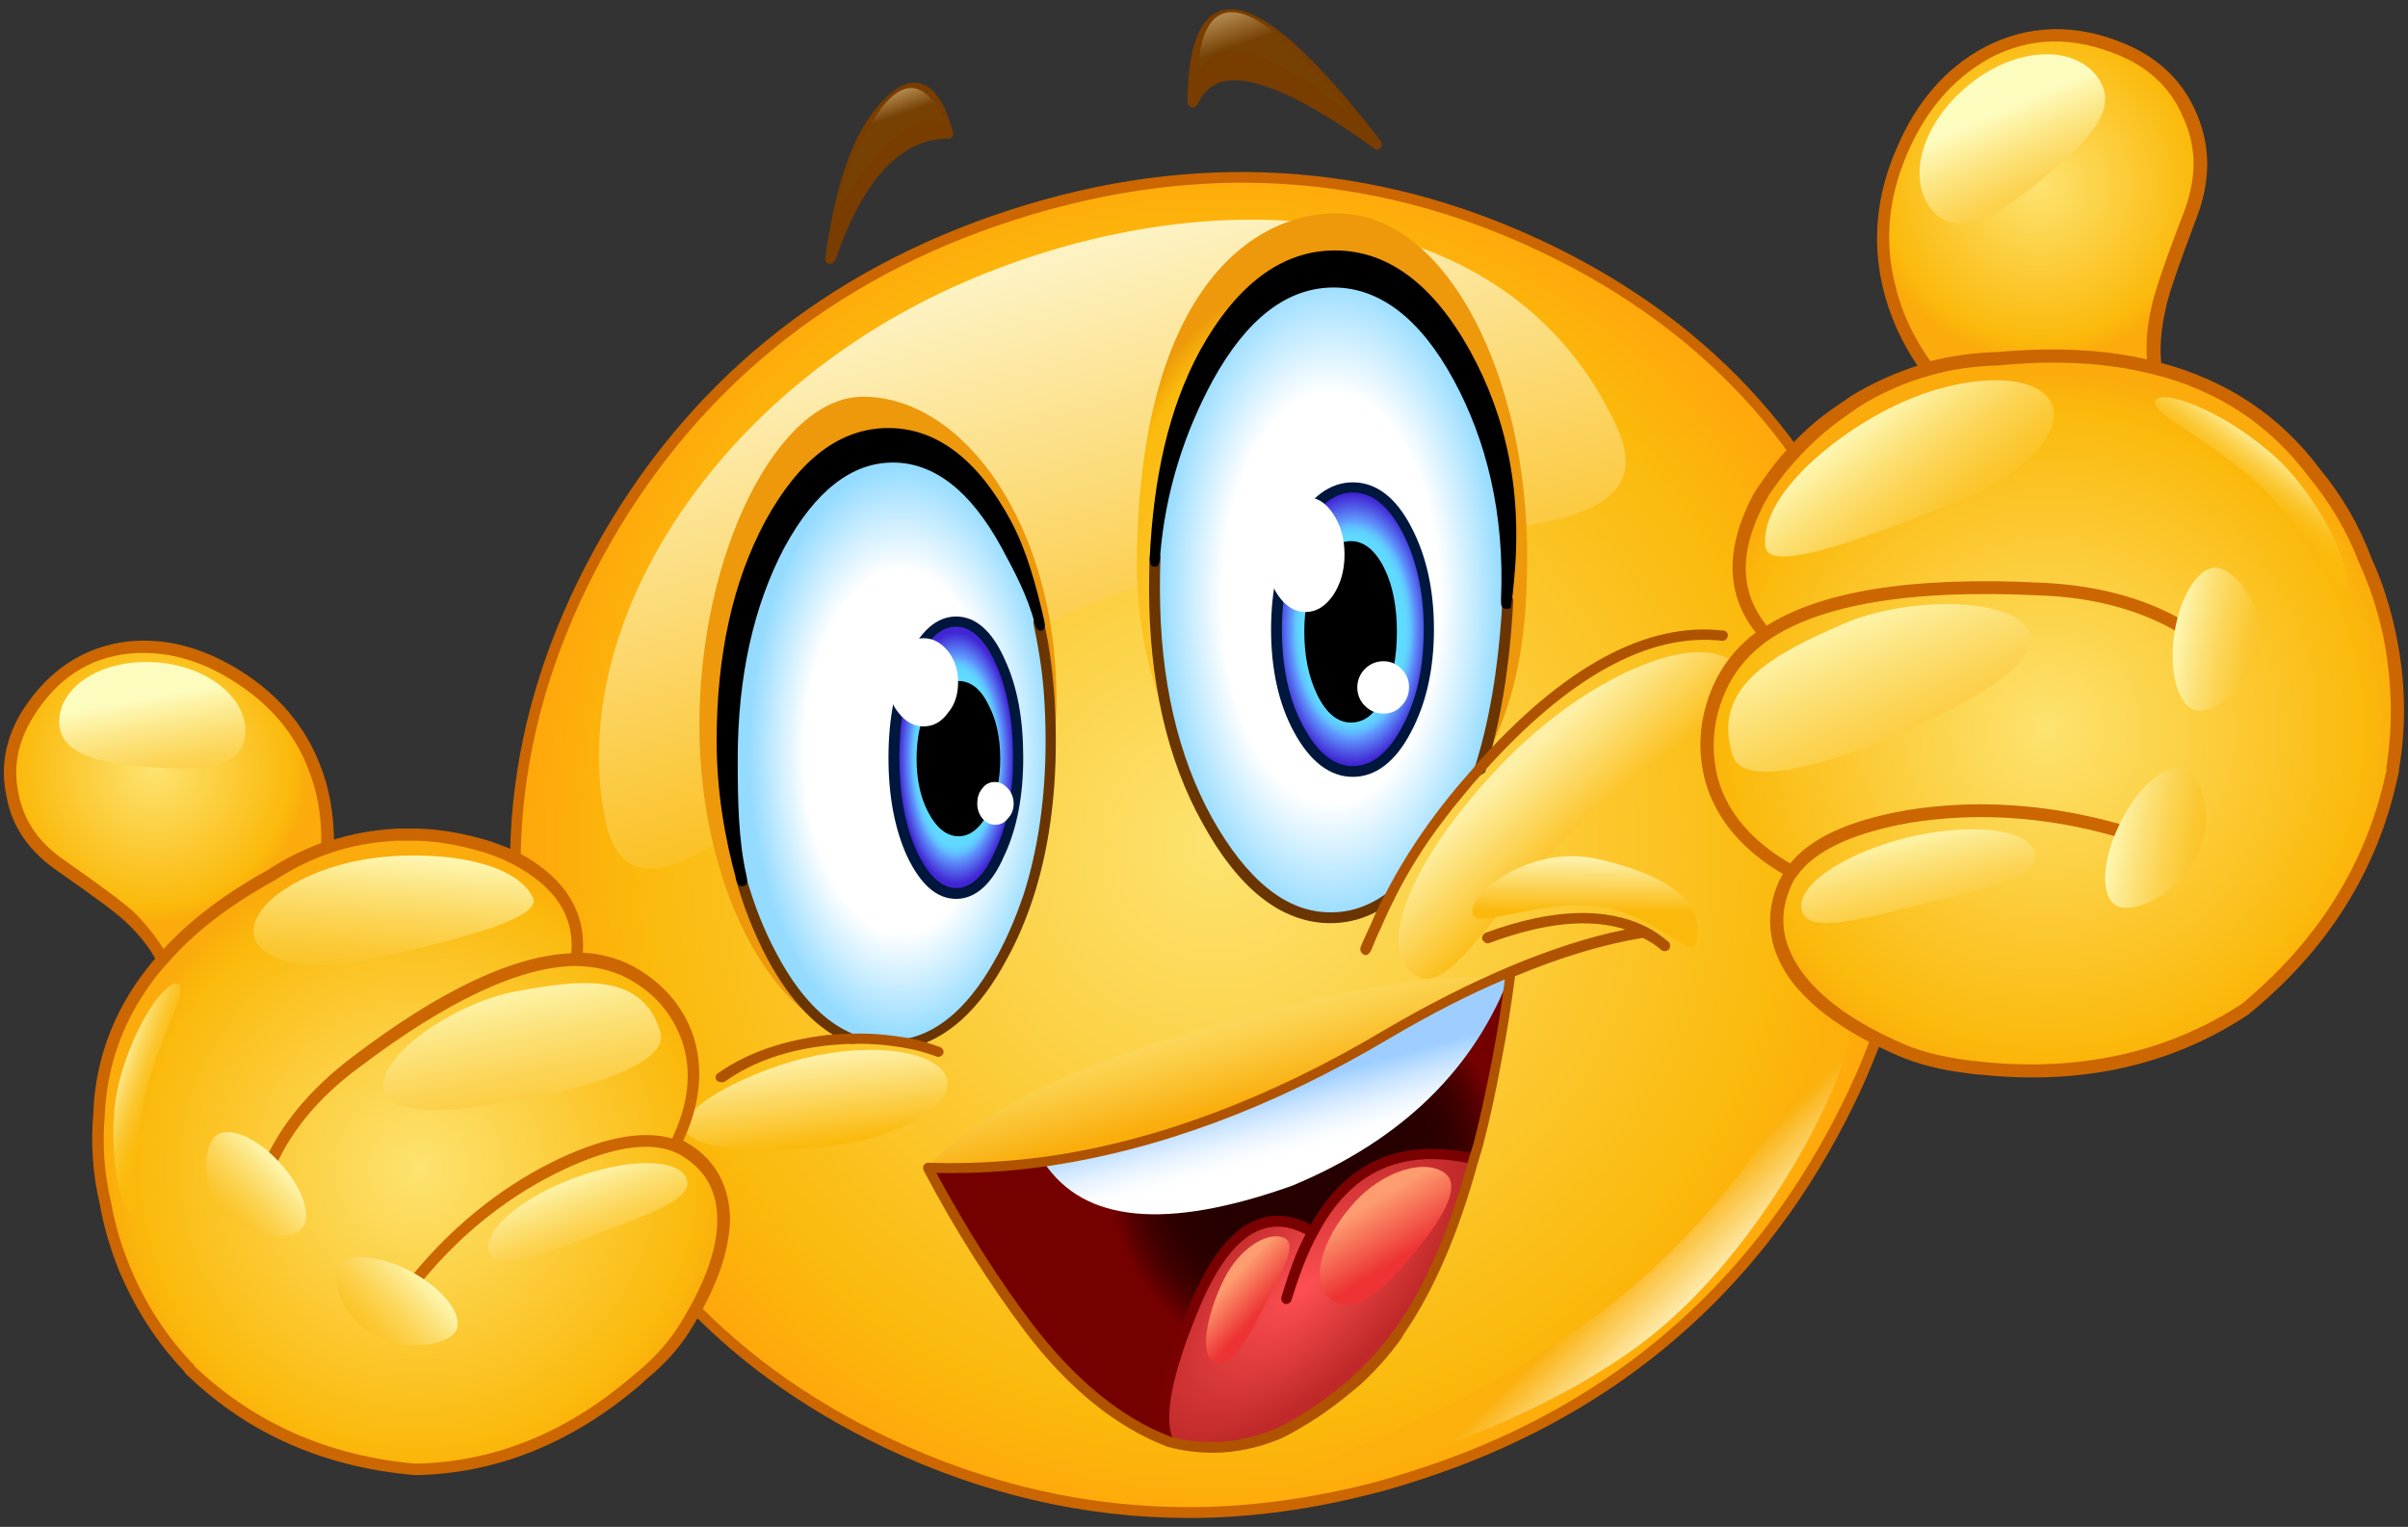
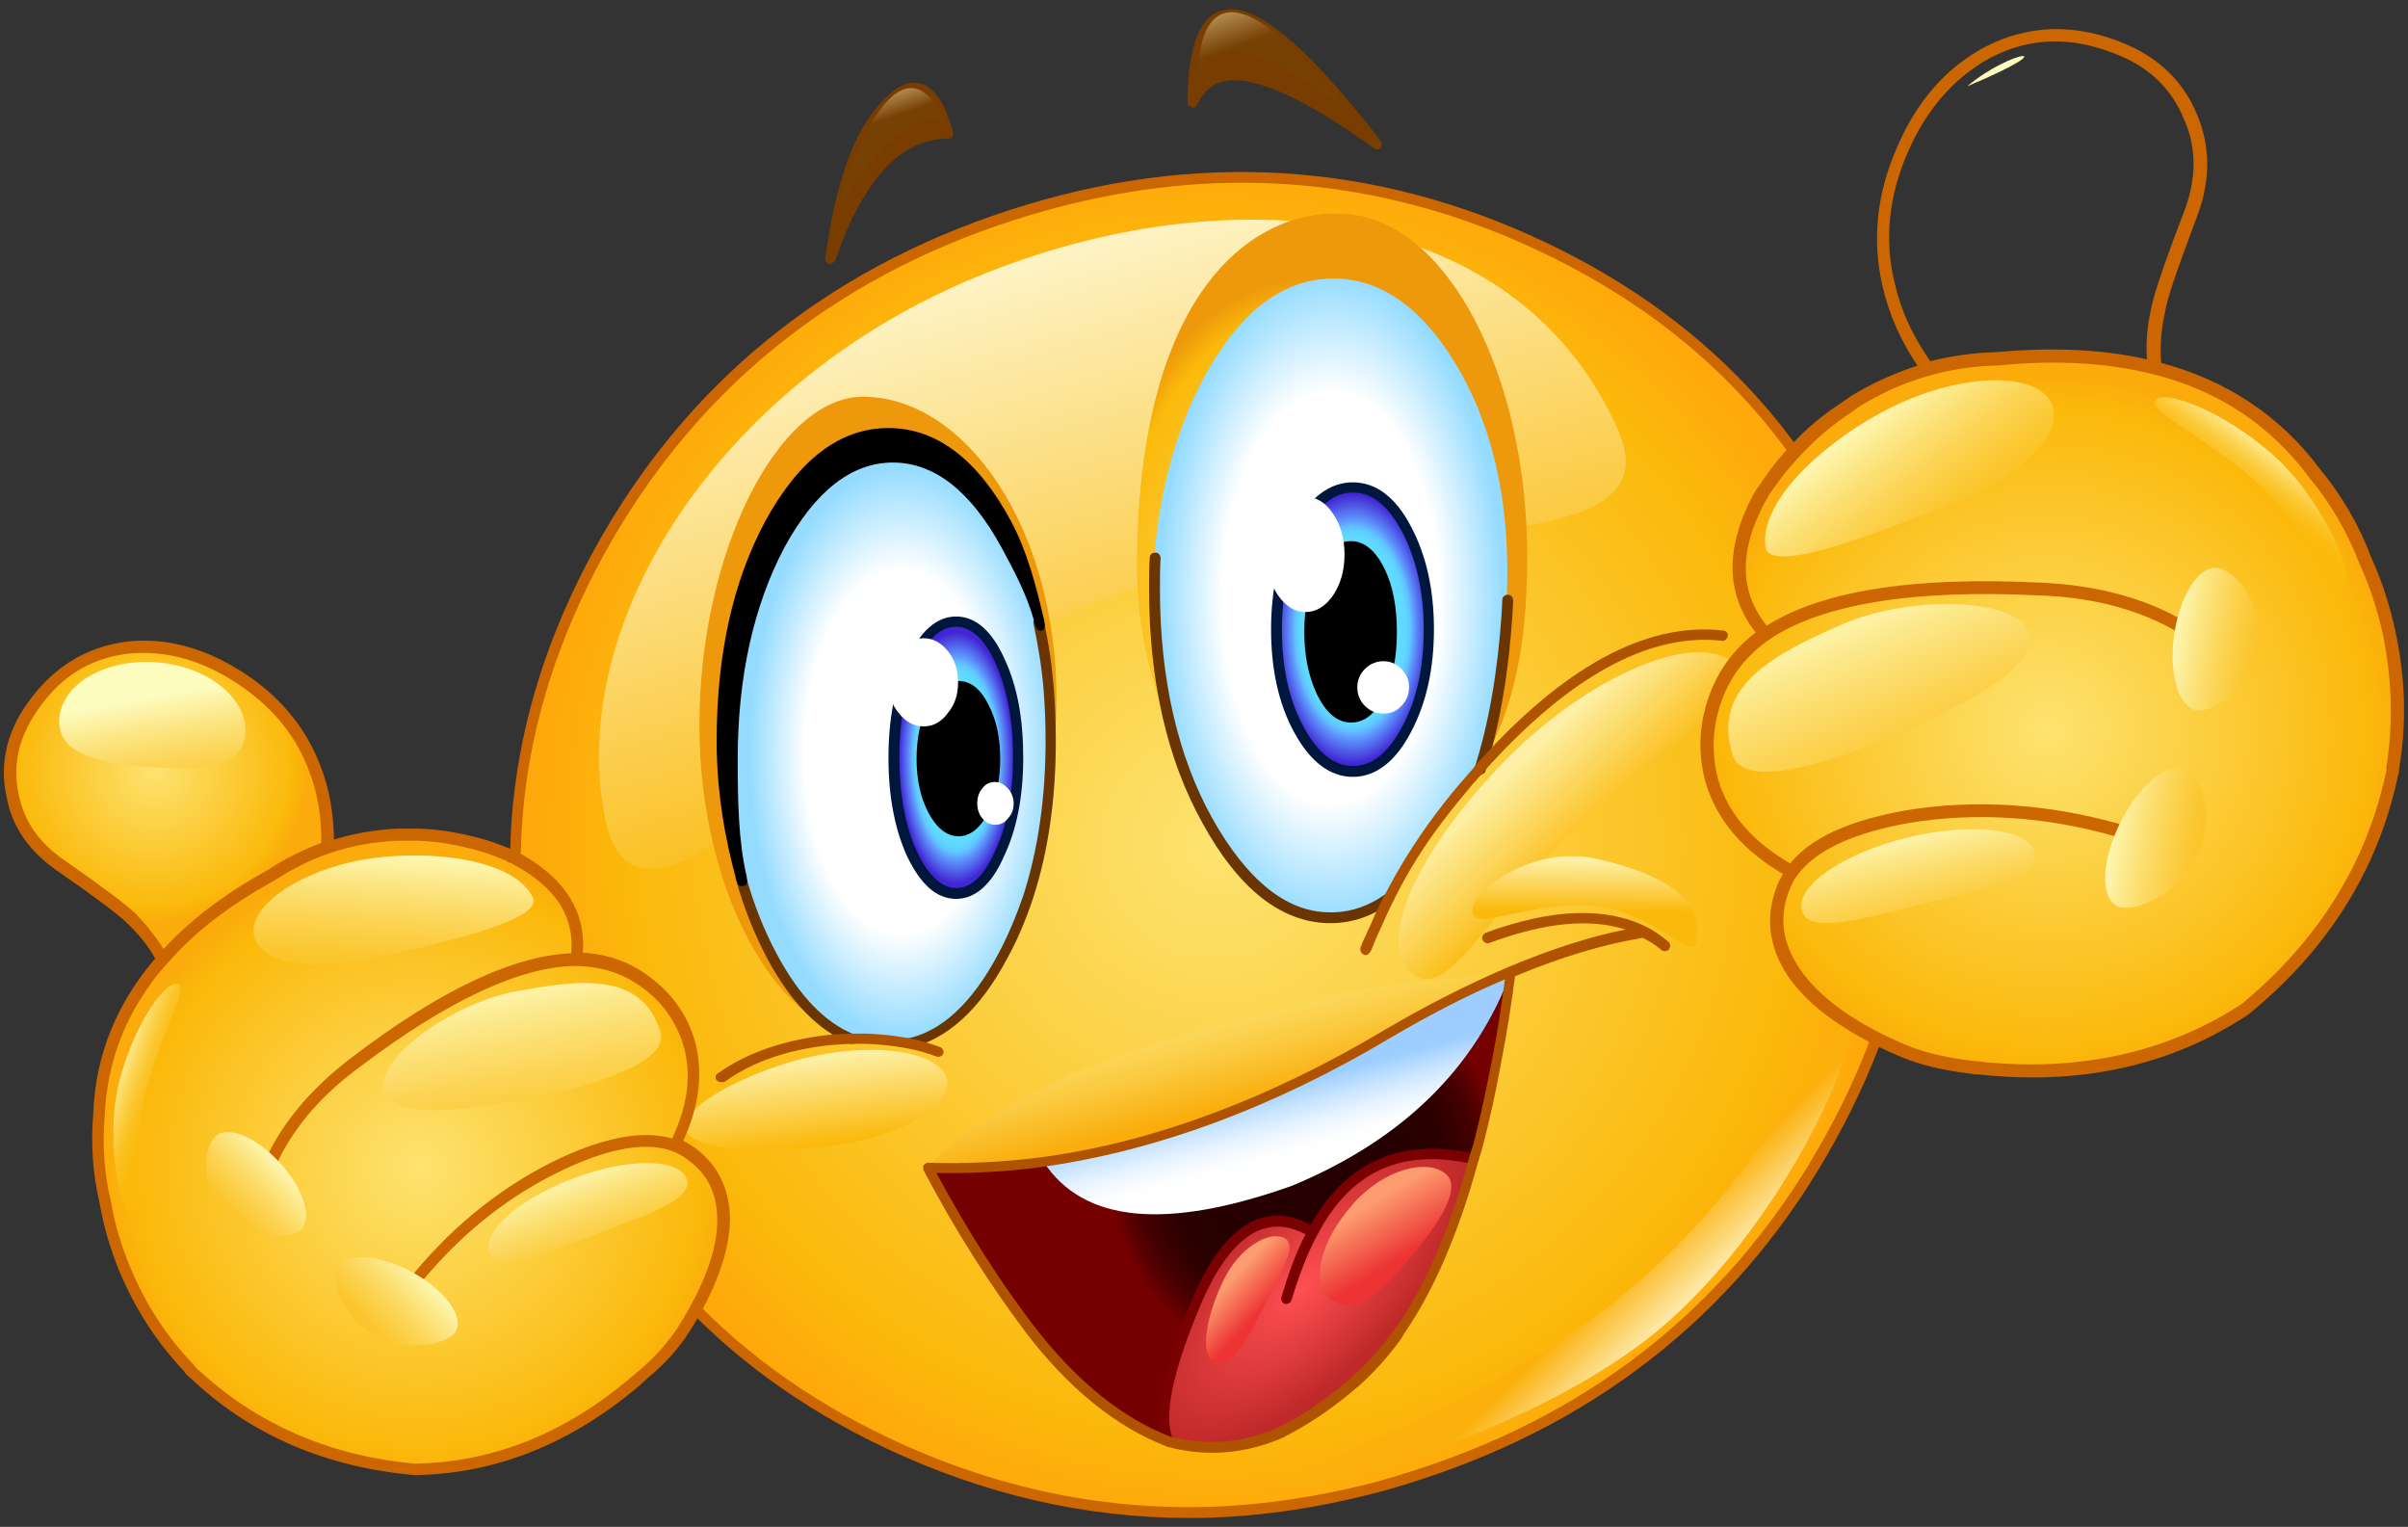
<svg xmlns="http://www.w3.org/2000/svg" id="Layer_1" width="377" height="239" viewBox="0 0 377 239">
  <rect x="0" y="0" width="377" height="239" fill="#333333" stroke="none" />
  <style>
	.st0{fill:#7A0101;}
	.st1{fill:#AF5300;}
	.st2{fill:#CC6600;stroke:#CC6600;}
	.st3{fill:url(#SVGID_1_);}
	.st4{fill:url(#SVGID_2_);}
	.st5{fill:url(#SVGID_3_);}
	.st6{fill:url(#SVGID_4_);}
	.st7{fill:url(#SVGID_5_);}
	.st8{fill:url(#SVGID_6_);}
	.st9{fill:url(#SVGID_7_);}
	.st10{fill:url(#SVGID_8_);}
	.st11{fill:url(#SVGID_9_);}
	.st12{fill:#FFFFFF;}
	.st13{fill:#CC6600;}
	.st14{fill:#6A3500;}
	.st15{fill:#00173D;}
	.st16{fill:url(#SVGID_10_);}
	.st17{fill:url(#SVGID_11_);}
	.st18{fill:url(#SVGID_12_);}
	.st19{fill:url(#SVGID_13_);}
	.st20{fill:url(#SVGID_14_);}
	.st21{fill:url(#SVGID_15_);}
	.st22{fill:url(#SVGID_16_);}
	.st23{fill:url(#SVGID_17_);}
	.st24{fill:url(#SVGID_18_);}
	.st25{fill:url(#SVGID_19_);}
	.st26{fill:url(#SVGID_20_);}
	.st27{fill:url(#SVGID_21_);}
	.st28{fill:url(#SVGID_22_);}
	.st29{fill:url(#SVGID_23_);}
	.st30{fill:url(#SVGID_24_);}
	.st31{fill:url(#SVGID_25_);}
	.st32{fill:url(#SVGID_26_);}
	.st33{fill:url(#SVGID_27_);}
	.st34{fill:url(#SVGID_28_);}
	.st35{fill:url(#SVGID_29_);}
	.st36{fill:url(#SVGID_30_);}
	.st37{fill:url(#SVGID_31_);}
	.st38{fill:url(#SVGID_32_);}
	.st39{fill:url(#SVGID_33_);}
	.st40{fill:url(#SVGID_34_);}
	.st41{fill:url(#SVGID_35_);}
	.st42{fill:url(#SVGID_36_);}
	.st43{fill:url(#SVGID_37_);}
	.st44{fill:url(#SVGID_38_);}
	.st45{fill:#793D00;}
</style>
  <radialGradient id="SVGID_1_" cx="190.253" cy="108.767" r="107.105" gradientTransform="matrix(1 0 0 -1 0 240.957)" gradientUnits="userSpaceOnUse">
    <stop offset="0" stop-color="#FDE370" />
    <stop offset=".855" stop-color="#FBB90B" />
    <stop offset="1" stop-color="#FFA80B" />
  </radialGradient>
  <path class="st3" d="M286.7 178c14.2-25.9 17-52.4 8.1-79.6-8.8-27.2-26.5-47.1-53.2-59.8-26.7-12.6-54.4-14.3-83.3-4.9-28.8 9.4-50.4 26.9-64.6 52.8-14.2 25.9-16.8 52.5-8.1 79.6 8.8 27.2 26.5 47.1 53.2 59.7 15.8 7.5 31.9 11.1 48.4 10.9 9.1-.1 18.2-1.4 27.5-3.8 2.5-.6 5-1.4 7.5-2.2 28.8-9.3 50.3-26.9 64.5-52.7z" />
  <linearGradient id="SVGID_2_" gradientUnits="userSpaceOnUse" x1="332.775" y1="196.657" x2="334.41" y2="184.879" gradientTransform="matrix(-0.804 0.595 0.595 0.804 409.308 -144.891)">
    <stop offset=".123" stop-color="#FDEAAB" />
    <stop offset="1" stop-color="#FBB00B" />
  </linearGradient>
  <path class="st4" d="M288.1 160.8c-2.8 1.9-14.1 27.3-37.6 44.7-23.5 17.3-48.3 24.3-50.8 26.7-2.6 2.6 33.5-4.3 57-21.7s37.6-53.9 31.4-49.7z" />
  <linearGradient id="SVGID_3_" gradientUnits="userSpaceOnUse" x1="165.77" y1="189.316" x2="192.507" y2="87.665" gradientTransform="matrix(0.973 -6.350000e-002 6.350000e-002 -0.852 -11.965 213.624)">
    <stop offset="0" stop-color="#FDF2C2" />
    <stop offset="1" stop-color="#FBB90B" />
  </linearGradient>
  <path class="st5" d="M253.2 67c10.6 23.5-44.8 11.3-83.5 28s-70 58.3-75 33c-6-30.5 17.7-67.2 56.4-83.9 38.7-16.7 85.6-13.6 102.1 22.9z" />
  <radialGradient id="SVGID_4_" cx="199.197" cy="225.294" r="30.477" gradientTransform="matrix(-1.001 -9.390000e-002 -0.169 1.667 438.022 -262.3)" gradientUnits="userSpaceOnUse">
    <stop offset="0" stop-color="#FDE370" />
    <stop offset=".897" stop-color="#FBB90B" />
    <stop offset="1" stop-color="#ED990B" />
  </radialGradient>
  <path class="st6" d="M239.1 87.1c0 16.9-2.9 30.8-15.7 43.7-5.5 5.5-5.1 7.9-11.5 7.9-15.7 0-34.4-21.7-33.9-51.9.7-43.8 20.1-54.5 33-53.3 15.7 1.3 28.1 25.3 28.1 53.6z" />
  <linearGradient id="SVGID_5_" gradientUnits="userSpaceOnUse" x1="188.333" y1="79.29" x2="191.864" y2="65.711" gradientTransform="matrix(1 0 0 -1 0 240.957)">
    <stop offset="0" stop-color="#FCD657" />
    <stop offset=".282" stop-color="#FBCB42" />
    <stop offset=".861" stop-color="#FAAE0D" />
    <stop offset=".885" stop-color="#FAAD0B" />
  </linearGradient>
  <path class="st7" d="M145.3 182.8s6.7-10 34.1-19c13.1-4.3 30.5-10.2 55.1-11.1 0 0-19.8 10-25.5 14.3 0 0-34 18-63.7 15.8z" />
  <radialGradient id="SVGID_6_" cx="208.368" cy="170.394" r="26.941" gradientTransform="matrix(1 0 0 -1.885 0 414.792)" gradientUnits="userSpaceOnUse">
    <stop offset=".632" stop-color="#FFF" />
    <stop offset="1" stop-color="#94DBFF" />
  </radialGradient>
  <path class="st8" d="M208.8 43.6c-7.8 0-14.5 5-20.1 15.1-4.4 8.1-7.1 17.7-8 28.5 0 1.6-.1 3.3-.1 4.9 0 14.3 2.8 26.4 8.3 36.3 5.5 9.9 11.9 15 18.9 15.1 3.4.1 6.6-1 9.5-3.1 2.2-4.3 4.8-8.5 7.8-12.5 1.6-2 3.1-3.9 4.7-5.8.5-.6 1.1-1.2 1.6-1.8 2.3-7.2 3.8-15.4 4.3-24.6 0-.4 0-.7.1-1.1l.1-1c.6-13.8-1.8-25.5-7.1-35.1-5.5-9.8-12.2-14.9-20-14.9z" />
  <radialGradient id="SVGID_7_" cx="211.802" cy="163.594" r="12.732" gradientTransform="matrix(1 0 0 -1.761 0 386.568)" gradientUnits="userSpaceOnUse">
    <stop offset=".601" stop-color="#60DBFF" />
    <stop offset=".651" stop-color="#60D8FF" />
    <stop offset=".685" stop-color="#60CFFF" />
    <stop offset=".715" stop-color="#60C0FF" />
    <stop offset=".742" stop-color="#60AAFF" />
    <stop offset=".755" stop-color="#609DFF" />
    <stop offset=".941" stop-color="#4226D4" />
  </radialGradient>
  <path class="st9" d="M203.3 82.8c-2.3 4.4-3.5 9.6-3.5 15.7s1.2 11.3 3.5 15.7c2.4 4.4 5.2 6.6 8.5 6.6s6.1-2.2 8.4-6.6c2.4-4.3 3.5-9.5 3.5-15.7 0-6.1-1.2-11.4-3.5-15.7-2.3-4.3-5.1-6.5-8.4-6.5-3.3 0-6.1 2.2-8.5 6.5z" />
  <path d="M207 89.5c-1.3 2.6-1.9 5.8-1.9 9.4 0 3.7.6 6.9 1.9 9.4 1.3 2.6 2.8 3.9 4.5 3.9 1.8 0 3.3-1.3 4.6-3.9 1.2-2.6 1.8-5.7 1.8-9.4s-.6-6.8-1.8-9.4c-1.3-2.6-2.8-3.9-4.6-3.9-1.7 0-3.2 1.3-4.5 3.9z" />
  <path d="M211.5 113.1c-2.1 0-3.9-1.5-5.3-4.4-1.3-2.7-2-6-2-9.8 0-3.8.7-7.1 2-9.8 1.4-2.9 3.2-4.4 5.3-4.4 2.1 0 3.9 1.5 5.3 4.4 1.3 2.7 1.9 6 1.9 9.8 0 3.8-.6 7.1-1.9 9.8-1.4 3-3.1 4.4-5.3 4.4zm0-26.7c-1.4 0-2.7 1.2-3.8 3.5-1.2 2.5-1.8 5.6-1.8 9.1 0 3.6.6 6.6 1.8 9.1 2.3 4.7 5.4 4.5 7.6 0 1.2-2.5 1.8-5.5 1.8-9.1 0-3.5-.6-6.6-1.8-9.1-1-2.3-2.3-3.5-3.8-3.5z" />
  <path class="st13" d="M186 237.6c-16.1 0-32.1-3.7-47.5-11-26.7-12.7-44.7-32.9-53.6-60.2-8.8-27.3-6.1-54.3 8.1-80.3 14.2-25.9 36.1-43.8 65-53.2s57.1-7.7 83.9 5c26.8 12.7 44.8 33 53.7 60.3 8.9 27.3 6.1 54.3-8.2 80.2-14.2 25.9-36.1 43.8-65 53.2-2.5.8-5 1.6-7.5 2.2-9.3 2.4-18.6 3.7-27.6 3.8H186zm8.5-209c-11.8 0-23.8 2-35.9 5.9-28.5 9.2-50.1 26.9-64.1 52.4-14 25.6-16.7 52.2-8 79 8.7 26.8 26.5 46.8 52.7 59.2 15.6 7.4 31.8 11 48.1 10.8 8.9-.1 18.1-1.4 27.2-3.7 2.4-.6 4.9-1.4 7.4-2.2 28.5-9.2 50-26.9 64-52.4 14.1-25.5 16.8-52.1 8.1-78.9-8.7-26.8-26.4-46.8-52.8-59.3-15.1-7.2-30.8-10.8-46.7-10.8z" />
  <path class="st15" d="M211.8 121.6c-3.6 0-6.7-2.4-9.2-7-2.4-4.4-3.6-9.8-3.6-16.1 0-6.2 1.2-11.6 3.6-16.1 2.5-4.6 5.6-6.9 9.2-6.9 3.6 0 6.7 2.3 9.1 6.9 2.4 4.5 3.6 9.9 3.6 16.1s-1.2 11.6-3.6 16.1c-2.4 4.6-5.5 7-9.1 7zm0-44.5c-2.9 0-5.5 2-7.7 6.1-2.2 4.2-3.4 9.4-3.4 15.3 0 6 1.1 11.1 3.4 15.3 2.2 4.1 4.8 6.1 7.7 6.1 3 0 5.5-2 7.7-6.1 2.3-4.2 3.4-9.3 3.4-15.3s-1.2-11.1-3.4-15.3c-2.2-4.1-4.7-6.1-7.7-6.1z" />
  <path class="st14" d="M208.3 144.5h-.4c-7.4-.2-14-5.4-19.6-15.6-5.6-10-8.4-22.4-8.4-36.7 0-1.7 0-3.3.1-4.9 0-.5.4-.8.9-.8s.8.4.8.9c-.1 1.6-.1 3.2-.1 4.8 0 14.1 2.8 26.2 8.2 35.9 5.4 9.6 11.5 14.6 18.2 14.7 3.2.1 6.2-.9 9-2.9.4-.3.9-.2 1.1.2.3.4.2.9-.2 1.1-3 2.2-6.2 3.3-9.6 3.3zm23.2-23.1h-.2c-.4-.1-.7-.6-.5-1 2.3-7.1 3.7-15.4 4.3-24.4l.1-2.1c0-.5.4-.8.9-.8s.8.4.8.9l-.1 2.1c-.6 9.2-2 17.5-4.3 24.8-.3.2-.7.5-1 .5z" />
  <path class="st45" d="M215.6 23.4c-.2 0-.3-.1-.5-.2-11.2-8.1-19.2-11.6-23.8-10.4-1.7.5-2.9 1.6-3.8 3.5-.2.4-.5.6-.9.5-.4-.1-.7-.4-.7-.8.1-8.5 1.8-13.2 5.2-14.3 5-1.7 13.2 5 25.1 20.4.2.3.2.8-.1 1.1 0 .1-.3.2-.5.2z" />
  <path class="st12" d="M204.4 95.8c1.7 0 3.1-.9 4.3-2.6 1.2-1.8 1.8-3.9 1.8-6.4s-.6-4.6-1.8-6.4c-1.2-1.8-2.6-2.6-4.3-2.6s-3.1.9-4.3 2.6c-1.2 1.8-1.8 3.9-1.8 6.4s.6 4.6 1.8 6.4c1.2 1.7 2.6 2.6 4.3 2.6zM219.4 104.7c-.8-.8-1.7-1.2-2.8-1.2-1.1 0-2.1.4-2.9 1.2-.8.8-1.2 1.8-1.2 2.9s.4 2.1 1.2 2.9 1.8 1.2 2.9 1.2c1.1 0 2.1-.4 2.8-1.2.8-.8 1.2-1.8 1.2-2.9 0-1.2-.4-2.1-1.2-2.9z" />
  <linearGradient id="SVGID_8_" gradientUnits="userSpaceOnUse" x1="200.641" y1="70.853" x2="203.472" y2="60.533" gradientTransform="matrix(1 0 0 -1 0 240.957)">
    <stop offset="0" stop-color="#9DCEFF" />
    <stop offset=".021" stop-color="#A0D0FF" />
    <stop offset=".322" stop-color="#C9E4FF" />
    <stop offset=".596" stop-color="#E7F3FF" />
    <stop offset=".831" stop-color="#F9FCFF" />
    <stop offset="1" stop-color="#FFF" />
  </linearGradient>
  <path class="st10" d="M236.6 152c-6.1 2.5-12.6 5.8-19.4 9.8-18.3 10.9-36.2 17.5-53.8 20-.7 11.6 19.1 14.1 38.8 7.1 17.3-7.1 31-17.9 34.4-36.9z" />
  <radialGradient id="SVGID_9_" cx="204.622" cy="57.624" r="41.489" gradientTransform="matrix(1 0 0 -1 0 240.957)" gradientUnits="userSpaceOnUse">
    <stop offset=".372" stop-color="#260000" />
    <stop offset=".479" stop-color="#290000" />
    <stop offset=".558" stop-color="#320000" />
    <stop offset=".628" stop-color="#420000" />
    <stop offset=".692" stop-color="#590000" />
    <stop offset=".751" stop-color="#750000" />
  </radialGradient>
  <path class="st11" d="M234.4 166.1c.9-4.7 1.6-9.4 2.2-14-5.6 15.1-17 26.3-34.3 33.5-19.7 7-32.6 5.8-38.9-3.7-6.2.8-12.2 1.1-18.2.9 5.1 9.5 10.3 17.8 15.7 25 6.9 9 14.3 15 22.1 17.9-1.6-3.7-.3-10.8 4.1-21.1 5-12.1 11.2-16 18.6-11.7 5.4-10.2 13.8-14 25.1-11.4h.1c.2-.7.4-1.5.7-2.2 1-4.3 2-8.7 2.8-13.2z" />
  <radialGradient id="SVGID_10_" cx="170.067" cy="9.004" r="33.184" gradientTransform="matrix(0.717 -0.697 -0.302 -0.311 84.792 323.005)" gradientUnits="userSpaceOnUse">
    <stop offset="0" stop-color="#FF4F52" />
    <stop offset=".988" stop-color="#BF2929" />
  </radialGradient>
  <path class="st16" d="M183.1 225.7c5.9 1.5 11.7 1.1 17.3-1.4 3.6-1.7 7.2-4.1 10.8-7.1.4-.3.7-.6 1.1-1 2.3-2 4.5-4.4 6.4-7.1.2-.3.5-.6.7-.9 4.7-6.7 8.5-15.6 11.4-26.6-11.3-2.6-19.7 1.2-25.1 11.4-1.6 3-3 6.5-4.1 10.5 1.1-4 2.5-7.5 4.1-10.5-7.4-4.3-13.6-.4-18.6 11.7-4.3 10.2-5.6 17.2-4 21z" />
  <path class="st0" d="M183.1 226.5c-.3 0-.6-.2-.8-.5-1.8-4-.4-11.1 4-21.8 3.1-7.6 6.7-12 10.8-13.4 2.5-.9 5.3-.6 8.1.9 5.6-9.9 14.2-13.7 25.6-11.1.4.1.7.4.7.8 0 .5-.4.8-.8.8h-.2c-11-2.5-19 1.1-24.2 11-1.6 2.9-2.9 6.4-4.1 10.3-.1.4-.6.7-1 .6-.4-.1-.7-.6-.6-1 1.1-3.7 2.3-7.1 3.8-9.9-2.5-1.3-4.7-1.5-6.8-.8-3.6 1.2-7 5.4-9.9 12.5-4.2 10.1-5.6 17-4 20.5.2.4 0 .9-.4 1.1h-.2z" />
  <path class="st1" d="M189.8 227.4c-2.3 0-4.6-.3-6.9-.9-8-3-15.6-9.1-22.5-18.2-5.4-7.2-10.8-15.6-15.8-25.1-.1-.3-.1-.6 0-.8.2-.2.4-.4.7-.4 5.9.2 12-.1 18.1-.9 17.3-2.4 35.3-9.1 53.4-19.9 6.8-4 13.4-7.3 19.5-9.9 6.5-2.7 12.6-4.7 18.2-5.8-5.6-1.8-12.7-1.1-21.3 2.1-.4.2-.9-.1-1.1-.5-.2-.4.1-.9.5-1.1 10.4-3.8 18.8-4.1 25.2-.9 1.2.6 2.3 1.4 3.4 2.3.3.3.4.8.1 1.2-.3.3-.8.4-1.2.1-.9-.8-1.9-1.4-2.9-1.9-6.1 1-12.8 3-20 6-.6 4.5-1.3 9.1-2.2 13.6-.8 4.5-1.8 9-2.9 13.2l-.7 2.3c-3 11-6.9 20.1-11.6 26.9l-.4.7c-2 2.8-4.2 5.2-6.5 7.3-.4.3-.8.7-1.2 1-3.7 3.1-7.4 5.5-11 7.3-3.5 1.5-7.2 2.3-10.9 2.3zm-43.2-43.8c4.8 8.9 9.9 16.9 15 23.6 6.8 8.9 14.1 14.8 21.7 17.7 5.6 1.4 11.2 1 16.7-1.4 3.4-1.6 7-4 10.6-7 .4-.3.8-.6 1.1-1 2.2-2 4.4-4.3 6.3-7l.7-.9c4.6-6.6 8.4-15.5 11.3-26.4l.7-2.2c1.1-4.2 2-8.6 2.9-13.1.8-4.2 1.5-8.4 2-12.6-5.7 2.4-11.7 5.5-18 9.2-18.3 10.9-36.5 17.6-54.1 20.1-5.6.8-11.3 1.1-16.9 1z" />
-   <path d="M209 40.5c-7.8 0-14.5 5-20.1 15.1-4.9 8.9-7.6 19.5-8.2 31.7.9-10.9 3.6-20.4 8-28.5 5.6-10.1 12.2-15.1 20.1-15.1 7.8 0 14.4 5 20 15.1 5.3 9.6 7.6 21.3 7.1 35.1 0-.4 0-.7.1-1 .9-14.7-1.4-27.1-6.9-37.2-5.6-10.2-12.3-15.2-20.1-15.2z" />
-   <path d="M230.2 55c-5.8-10.5-12.9-15.8-21.2-15.8-8.3 0-15.4 5.3-21.2 15.8-4.9 9.1-7.2 19.9-7.8 32.3 0 .7 0 1.3.7 1.4.7.1.8-.6.9-1.3.8-10.6 4-20 8.3-27.9 5.3-9.6 11.6-14.5 18.9-14.5 7.2 0 13.6 4.9 18.8 14.5 5.1 9.4 8 20.9 7.4 34.4 0 .7 0 1.3.7 1.4h.1c.7 0 .8-.1.8-.8 0 0 .3-1.7.3-2.3 1.7-14.9-1.1-27-6.7-37.2zm5.7 39.7z" />
  <linearGradient id="SVGID_11_" gradientUnits="userSpaceOnUse" x1="126.935" y1="75.431" x2="128.561" y2="61.765" gradientTransform="matrix(1 0 0 -1 0 240.957)">
    <stop offset="0" stop-color="#FDF0A6" />
    <stop offset="1" stop-color="#FBB90B" />
  </linearGradient>
  <path class="st17" d="M148.3 169.2c.6 3.9-6.8 8.4-16.5 9.9s-23.9 1.4-24.5-2.5c-.6-3.9 12.5-10.2 22.3-11.7 9.7-1.6 18.1.3 18.7 4.3z" />
  <radialGradient id="SVGID_12_" cx="138.694" cy="201.826" r="23.911" gradientTransform="matrix(-1 -8.900000e-003 -1.500000e-002 1.788 279.156 -245.403)" gradientUnits="userSpaceOnUse">
    <stop offset="0" stop-color="#FDE370" />
    <stop offset=".897" stop-color="#FBB90B" />
    <stop offset="1" stop-color="#ED990B" />
  </radialGradient>
  <path class="st18" d="M165.4 109.4c0 27-16.3 52.8-29.6 52.8s-26.3-21.7-26.3-48.7 12.3-51.4 25.6-51.4c15.9 0 30.3 20.3 30.3 47.3z" />
  <radialGradient id="SVGID_13_" cx="141.072" cy="146.203" r="23.871" gradientTransform="matrix(1 0 0 -1.879 0 392.417)" gradientUnits="userSpaceOnUse">
    <stop offset=".632" stop-color="#FFF" />
    <stop offset="1" stop-color="#94DBFF" />
  </radialGradient>
  <path class="st19" d="M157.8 85c-5-9.3-11-13.9-18.1-13.9-7.1 0-13.1 4.6-18.2 13.9-5 9.3-7.5 20.6-7.5 33.8 0 6.7.6 12.9 1.9 18.6 1.2 4.4 2.8 8.5 4.9 12.3 3.6 6.8 7.8 11.1 12.5 12.9 3 0 5.9.2 8.8.8 5.7-1.2 10.7-5.8 15-13.7 1.6-2.9 2.9-5.9 4-9.2 2.4-7.2 3.6-15.4 3.6-24.5 0-2.7-.1-5.4-.3-7.9-.3-3.7-.9-7.3-1.7-10.7-1.2-4.5-2.9-8.6-4.9-12.4z" />
  <path class="st14" d="M142.1 164.1c-.4 0-.7-.3-.8-.6-.1-.4.2-.9.6-.9 5.5-1.1 10.3-5.6 14.4-13.3 1.5-2.8 2.8-5.9 3.9-9.1 2.3-7.1 3.5-15.3 3.5-24.2 0-2.7-.1-5.3-.3-7.9-.3-3.7-.9-7.2-1.6-10.5-.1-.4.2-.9.6-1s.9.2 1 .6c.8 3.4 1.3 7 1.6 10.8.2 2.6.3 5.3.3 8 0 9.1-1.2 17.4-3.6 24.7-1.1 3.3-2.4 6.4-4 9.3-4.3 8.1-9.5 12.8-15.6 14.1.1 0 .1 0 0 0zM133.4 163.4c-.1 0-.2 0-.3-.1-4.9-1.9-9.3-6.4-13-13.3-2-3.8-3.7-8-4.9-12.4-.1-.4.1-.9.6-1 .4-.1.9.1 1 .6 1.2 4.3 2.8 8.4 4.8 12.1 3.5 6.6 7.6 10.8 12.1 12.6.4.2.6.6.5 1-.2.3-.5.5-.8.5z" />
  <radialGradient id="SVGID_14_" cx="149.693" cy="149.045" r="9.543" gradientTransform="matrix(1 0 0 -2.192 0 445.344)" gradientUnits="userSpaceOnUse">
    <stop offset=".601" stop-color="#60DBFF" />
    <stop offset=".651" stop-color="#60D8FF" />
    <stop offset=".685" stop-color="#60CFFF" />
    <stop offset=".715" stop-color="#60C0FF" />
    <stop offset=".742" stop-color="#60AAFF" />
    <stop offset=".755" stop-color="#609DFF" />
    <stop offset=".941" stop-color="#4226D4" />
  </radialGradient>
  <path class="st20" d="M149.7 97.3c-2.7 0-5 2.1-7 6.2-1.9 4.2-2.8 9.2-2.8 15.1s.9 10.9 2.8 15c1.9 4.2 4.2 6.3 7 6.3 2.7 0 5-2.1 6.8-6.3 1.9-4.1 2.9-9.1 2.9-15s-1-10.9-2.9-15.1c-1.8-4.1-4.1-6.2-6.8-6.2z" />
  <path class="st15" d="M149.7 140.7c-3.1 0-5.6-2.3-7.7-6.7-1.9-4.2-2.9-9.3-2.9-15.4 0-6 1-11.2 2.9-15.4 2.1-4.4 4.6-6.7 7.7-6.7 3 0 5.6 2.2 7.6 6.7 2 4.3 2.9 9.4 2.9 15.4s-1 11.2-3 15.4c-1.9 4.4-4.5 6.7-7.5 6.7zm0-42.6c-2.4 0-4.5 1.9-6.2 5.7-1.8 4-2.7 9-2.7 14.7 0 5.8.9 10.7 2.7 14.7 1.8 3.8 3.9 5.8 6.2 5.8 2.3 0 4.4-1.9 6.1-5.8 1.9-4 2.8-8.9 2.8-14.7 0-5.7-.9-10.7-2.8-14.8-1.7-3.7-3.8-5.6-6.1-5.6z" />
  <path d="M154.1 126.8c1.2-2.2 1.7-4.8 1.7-7.9s-.6-5.8-1.7-8-2.5-3.3-4-3.3c-1.6 0-2.9 1.1-4.1 3.3-1.1 2.2-1.7 4.9-1.7 8s.6 5.7 1.7 7.9c1.2 2.2 2.5 3.3 4.1 3.3 1.5 0 2.9-1.1 4-3.3z" />
  <path d="M150.1 130.9c-1.9 0-3.5-1.3-4.8-3.8-1.2-2.3-1.8-5.1-1.8-8.3 0-3.3.6-6.1 1.8-8.4 1.3-2.5 2.9-3.8 4.8-3.8s3.5 1.3 4.7 3.8c1.2 2.3 1.8 5.1 1.8 8.4 0 3.2-.6 6-1.8 8.3-1.3 2.5-2.9 3.8-4.7 3.8zm0-22.6c-1.2 0-2.4 1-3.4 2.9-1.1 2.1-1.6 4.7-1.6 7.7s.5 5.5 1.6 7.5c2 3.8 4.7 3.8 6.7 0 1.1-2.1 1.7-4.6 1.7-7.6s-.6-5.6-1.7-7.7c-1-1.9-2.1-2.8-3.3-2.8z" />
  <path class="st12" d="M148.4 101.9c-1.1-1.3-2.3-2-3.8-2s-2.8.7-3.9 2c-1.1 1.4-1.6 3-1.6 4.9 0 1.9.5 3.5 1.6 4.8 1.1 1.4 2.4 2.1 3.9 2.1s2.8-.7 3.8-2.1c1.1-1.3 1.6-2.9 1.6-4.8s-.5-3.5-1.6-4.9zM157.8 123.4c-.6-.6-1.2-1-2-1s-1.5.3-2 1c-.6.7-.8 1.5-.8 2.4 0 .9.3 1.7.8 2.3.6.7 1.3 1 2 1 .8 0 1.5-.3 2-1 .6-.6.9-1.4.9-2.3 0-.9-.3-1.7-.9-2.4z" />
  <path d="M157.1 82.2c-5-9.3-11-13.9-18.1-13.9s-13.1 4.6-18.2 13.9c-5 9.3-7.5 20.6-7.5 33.8 0 7.8.9 15 2.6 21.4-1.3-5.7-1.9-11.9-1.9-18.6 0-13.2 2.5-24.4 7.5-33.8 5-9.3 11.1-13.9 18.2-13.9s13.1 4.6 18.1 13.9c2.1 3.8 3.7 7.9 4.9 12.3-1.3-5.4-3.1-10.5-5.6-15.1z" />
  <path d="M163.5 97.2c-1.3-5.6-2.7-10.9-5.2-15.6-5.2-9.7-11.7-14.6-19.2-14.6-7.6 0-14 4.9-19.3 14.6-5.1 9.5-7.6 21-7.6 34.4 0 7.9 1.3 15.3 3.1 21.8.2.6.3.9.8.9h.3c.7-.2.6-.8.5-1.5-1.3-5.6-1.4-11.8-1.4-18.4 0-12.9 2.5-24 7.3-33.1 4.8-8.8 10.5-13.3 17-13.3s12.2 4.5 17 13.3c2 3.7 4.1 7.6 5.2 11.9.2.7.4 1.2 1.1 1.1.6-.2.5-.8.4-1.5z" />
  <path class="st1" d="M112.9 169.4c-.2 0-.5-.1-.7-.3-.3-.4-.2-.9.2-1.1 4.5-3.2 10.3-5.2 17.2-6 1.3-.1 2.5-.2 3.8-.2 3-.1 6 .2 8.9.7 1.6.3 3.2.8 4.9 1.4.4.2.6.6.5 1-.2.4-.6.6-1 .5-1.6-.6-3.1-1-4.6-1.3-2.8-.5-5.7-.8-8.6-.7-1.2 0-2.4.1-3.6.2-6.6.7-12.1 2.6-16.4 5.7-.2.1-.4.1-.6.1zM213.8 149.5c-.1 0-.2 0-.3-.1-.4-.2-.6-.6-.5-1.1.2-.6.8-1.8 1.7-3.8.6-1.5 1.3-2.9 2.1-4.4 2.2-4.3 4.9-8.6 7.9-12.6 1.5-2 3.1-4 4.7-5.8.5-.6 1.1-1.2 1.6-1.9 13.7-15.4 26.7-22.5 38.8-21.1.5 0 .8.5.7.9-.1.4-.5.8-.9.7-11.5-1.3-24.1 5.7-37.4 20.6-.5.6-1.1 1.2-1.6 1.8-1.5 1.8-3.1 3.7-4.6 5.7-3 3.9-5.6 8.1-7.7 12.3-.7 1.4-1.4 2.9-2 4.3-.9 1.9-1.4 3.2-1.6 3.7-.3.6-.6.8-.9.8z" />
  <linearGradient id="SVGID_15_" gradientUnits="userSpaceOnUse" x1="237.724" y1="121.888" x2="250.14" y2="108.85" gradientTransform="matrix(1 0 0 -1 0 240.957)">
    <stop offset="0" stop-color="#FDF0A6" />
    <stop offset="1" stop-color="#FBB90B" />
  </linearGradient>
  <path class="st21" d="M220.7 152c5.5 5.5 11.8-8.3 25-21.5s31.5-21 26-26.5-22.3 1.3-35.5 14.5c-13.1 13.2-20.9 28-15.5 33.5z" />
  <linearGradient id="SVGID_16_" gradientUnits="userSpaceOnUse" x1="248.21" y1="106.378" x2="248.164" y2="98.235" gradientTransform="matrix(1 0 0 -1 0 240.957)">
    <stop offset="0" stop-color="#FDF0A6" />
    <stop offset="1" stop-color="#FBB90B" />
  </linearGradient>
  <path class="st22" d="M265.7 147c-.4 4.5-6.8-4.9-17.3-5.3-10.5-.3-18.8 4.7-17.8.3.7-2.8 9.4-9.9 19.7-7.5 15.1 3.5 15.8 9 15.4 12.5z" />
  <linearGradient id="SVGID_17_" gradientUnits="userSpaceOnUse" x1="214.227" y1="52.369" x2="219.328" y2="44.005" gradientTransform="matrix(1 0 0 -1 0 240.957)">
    <stop offset="0" stop-color="#FD9C6F" />
    <stop offset="1" stop-color="#ED3333" />
  </linearGradient>
  <path class="st23" d="M208 203.1c2.8 2.5 6.5 1 11.4-4.6s9.8-12.2 7-14.7-9.7-.9-14.6 4.7c-5 5.6-6.6 12.1-3.8 14.6z" />
  <linearGradient id="SVGID_18_" gradientUnits="userSpaceOnUse" x1="160.215" y1="31.867" x2="164.98" y2="24.052" gradientTransform="matrix(0.707 -0.212 -0.175 -0.722 84.97 257.45)">
    <stop offset="0" stop-color="#FD9C6F" />
    <stop offset="1" stop-color="#ED3333" />
  </linearGradient>
  <path class="st24" d="M190.1 213.1c2.4 1.2 4.8-2.6 7.3-7.7s6.1-10.4 3.7-11.6c-2.4-1.2-7 1.4-9.5 6.5s-4 11.6-1.5 12.8z" />
  <path class="st45" d="M130 41.3h-.2c-.4-.1-.7-.5-.6-.9 1.4-10.1 3.7-17.4 6.8-21.9 2.9-4.1 5.5-5.9 7.8-5.5 2.3.4 4.1 2.9 5.4 7.7.1.2 0 .5-.1.7-.1.2-.4.3-.7.3-7.3 0-13.3 6.4-17.6 19-.2.3-.5.6-.8.6z" />
  <linearGradient id="SVGID_19_" gradientUnits="userSpaceOnUse" x1="194.829" y1="239.704" x2="196.545" y2="234.728" gradientTransform="matrix(1 0 0 -1 0 240.957)">
    <stop offset="0" stop-color="#B0874D" />
    <stop offset="1" stop-color="#774104" />
  </linearGradient>
  <path class="st25" d="M187.6 11.9s-1-26 23.8 5.9c0 0-19.8-17.2-23.8-5.9z" />
  <linearGradient id="SVGID_20_" gradientUnits="userSpaceOnUse" x1="136.296" y1="225.032" x2="137.406" y2="221.813" gradientTransform="matrix(1 0 0 -1 0 240.957)">
    <stop offset="0" stop-color="#B0874D" />
    <stop offset="1" stop-color="#774104" />
  </linearGradient>
  <path class="st26" d="M148 19.6s-4.6-14.4-12.9 2.1c0 0-3.4 6.6-3.7 10.4 0-.1 11.2-17.5 16.6-12.5z" />
  <radialGradient id="SVGID_21_" cx="62.509" cy="171.039" r="49.298" gradientTransform="matrix(0.483 -0.876 -0.876 -0.483 185.23 320.257)" gradientUnits="userSpaceOnUse">
    <stop offset="0" stop-color="#FDE370" />
    <stop offset=".897" stop-color="#FBB90B" />
    <stop offset="1" stop-color="#FBAB0B" />
  </radialGradient>
  <path class="st27" d="M80.4 134.3c-.3-.1-.6-.2-.8-.3-1.3-.5-2.5-1-3.8-1.4-3.7-1.1-7.1-1.7-10.5-1.8h-3.4c-3.7.2-7.3.9-10.8 2-3 1-6 2.5-8.8 4.3-7.1 3.9-12.8 8.3-17 13.1-6.3 7.1-9.6 15.2-9.9 24.3-.4 4.6-.1 9.2 1 13.8.6 3.5 1.6 6.9 3 10.3 2.4 5.9 5.8 11 10 15.4.2.3.4.5.7.7 9.4 8.9 21 14 34.8 15.1 12.5-.2 24-4.8 34.6-13.8.4-.3.8-.7 1.2-1.1 2.7-2.3 4.8-4.7 6.4-7.2 4.1-6.5 6.2-12.1 6.2-17 0-4.8-1.9-8.3-5.8-10.8-.6-.4-1.2-.7-1.9-.9-4.2-1.5-10-.6-17.5 2.8-8.6 4-16.1 9.9-22.5 17.6l-1 1.5 1-1.5c6.5-7.7 14-13.6 22.5-17.6 7.5-3.4 13.3-4.3 17.5-2.8 3-5.9 3.7-11.4 2-16.5-1.4-4.1-4-7.3-7.8-9.8-2.9-1.8-6-2.7-9.6-2.7-9 0-20.5 5.4-34.6 16.1-6.6 4.9-11.2 10.5-13.8 16.8 2.6-6.3 7.2-11.9 13.8-16.8C69.7 155.4 81.2 150 90.2 150c.9-6.6-2.4-11.9-9.8-15.7z" />
  <radialGradient id="SVGID_22_" cx="97.192" cy="237.476" r="24.007" gradientTransform="matrix(0.483 -0.876 -0.876 -0.483 185.23 320.257)" gradientUnits="userSpaceOnUse">
    <stop offset="0" stop-color="#FDE370" />
    <stop offset=".897" stop-color="#FBB90B" />
    <stop offset="1" stop-color="#FBAB0B" />
  </radialGradient>
  <path class="st28" d="M1.9 124.5c.9 4.6 3.5 8.3 7.8 11.2 6 4.2 9.6 6.9 10.8 8.2 2.1 2 3.8 4.1 4.9 6.4 4.2-4.9 9.9-9.3 17-13.1 2.9-1.8 5.8-3.3 8.8-4.3.1-4.6-.6-8.9-2.1-12.7-2.3-5.8-6.2-10.4-11.9-14.1-5.7-3.6-11.4-5.1-17.1-4.5-6.6.7-11.9 4.1-15.8 10.3-2.5 3.9-3.4 8.1-2.4 12.6z" />
  <path class="st2" d="M107.5 208.2c-1.6 2.5-3.7 4.9-6.5 7.2-.4.4-.8.7-1.2 1.1-10.6 9-22.3 13.7-34.8 13.9-13.9-1.2-25.7-6.3-35.1-15.3-.2-.1-.5-.4-.7-.8-4.3-4.5-7.6-9.7-10.1-15.6-1.4-3.5-2.4-6.9-3-10.4-1.1-4.6-1.4-9.3-1-13.9.3-9 3.6-17.2 9.8-24.3-1.1-2.1-2.7-4.1-4.7-6-1.3-1.3-4.9-4-10.8-8.1-4.4-3-7.1-6.8-7.9-11.5-1-4.5-.1-9 2.5-13.1 4-6.2 9.4-9.7 16.1-10.5 5.9-.6 11.7 1 17.4 4.6 5.7 3.6 9.8 8.4 12.1 14.3 1.5 3.7 2.2 7.8 2.2 12.3 3.3-1.1 6.8-1.7 10.3-1.9h3.4c3.4.1 6.8.7 10.6 1.8 1.3.4 2.5.9 3.8 1.4.2.1.5.2.7.3 7.4 3.9 10.8 9.2 10.1 15.9 3.4.1 6.6 1 9.4 2.8 3.9 2.5 6.6 5.8 8 10 1.6 5.1 1 10.6-1.8 16.4.5.2 1 .5 1.5.8 3.9 2.5 5.9 6.3 6 11.2-.1 5.1-2.2 10.9-6.3 17.4zm-85.8-52.3c-3.6 5.7-5.5 11.9-5.8 18.7-.4 4.5-.1 9.1 1 13.7.6 3.5 1.6 6.8 3 10.2 2.4 5.8 5.7 10.9 9.9 15.3 0 0 0 .1.1.1.1.2.3.4.5.6 9.4 8.8 21 13.9 34.6 15.1 12.3-.2 23.8-4.8 34.2-13.7.4-.3.8-.7 1.2-1 2.7-2.3 4.8-4.7 6.3-7.1 4-6.4 6.1-12 6.1-16.8 0-4.6-1.8-8-5.6-10.4-.6-.4-1.1-.6-1.8-.9-4.1-1.5-9.8-.6-17.1 2.8-8.4 3.9-16 9.8-22.4 17.5l-.9 1.5c-.1.2-.4.3-.6.1-.2-.1-.3-.4-.1-.6l1-1.5c6.5-7.8 14.2-13.8 22.7-17.8 7.4-3.4 13.1-4.3 17.5-2.9 2.8-5.7 3.4-11 1.8-15.9-1.4-4-3.9-7.2-7.6-9.5-2.8-1.8-5.9-2.6-9.4-2.7-8.8 0-20.4 5.4-34.4 16-6.5 4.8-11.1 10.4-13.6 16.6-.1.2-.4.3-.6.2-.2-.1-.3-.4-.2-.6 2.6-6.3 7.3-12 13.9-17 13.9-10.6 25.5-16 34.5-16.2.7-6.4-2.5-11.3-9.6-15-.3-.1-.6-.2-.8-.4-1.2-.5-2.4-1-3.7-1.4-3.7-1.1-7.1-1.7-10.4-1.8H62c-3.6.2-7.2.8-10.6 2-3 1-5.9 2.5-8.7 4.3-7.1 3.9-12.7 8.2-16.9 13.1-1.6 1.7-2.9 3.5-4.1 5.4zm3.8-6.5c4.2-4.7 9.8-9 16.7-12.8 2.7-1.8 5.6-3.2 8.6-4.3.1-4.5-.6-8.5-2.1-12.2-2.2-5.7-6.2-10.3-11.7-13.8-5.6-3.6-11.1-5-16.8-4.5-6.5.7-11.6 4-15.4 10.1-2.5 4-3.3 8.1-2.4 12.4.9 4.5 3.3 8 7.6 10.9 6 4.2 9.6 6.9 10.9 8.2 1.9 2 3.5 4 4.6 6z" />
  <linearGradient id="SVGID_23_" gradientUnits="userSpaceOnUse" x1="147.94" y1="226.635" x2="136.08" y2="201.7" gradientTransform="matrix(0.812 -0.584 -0.584 -0.812 35.356 379.566)">
    <stop offset="0" stop-color="#FDFCBF" />
    <stop offset=".066" stop-color="#FDF4AA" />
    <stop offset=".232" stop-color="#FCE27A" />
    <stop offset=".397" stop-color="#FCD352" />
    <stop offset=".558" stop-color="#FBC833" />
    <stop offset=".715" stop-color="#FBC01D" />
    <stop offset=".864" stop-color="#FBBB10" />
    <stop offset="1" stop-color="#FBB90B" />
  </linearGradient>
  <path class="st29" d="M24.8 103.7c8 .7 14.1 5.8 13.6 11.3s-7.6 5.7-15.7 5c-8-.7-13.9-2.2-13.4-7.7.6-5.5 7.5-9.3 15.5-8.6z" />
  <linearGradient id="SVGID_24_" gradientUnits="userSpaceOnUse" x1="52.377" y1="187.167" x2="33.883" y2="193.031" gradientTransform="matrix(0.478 -0.881 -0.89 -0.499 185.904 320.94)">
    <stop offset="0" stop-color="#FDFCBF" />
    <stop offset=".066" stop-color="#FDF4AA" />
    <stop offset=".232" stop-color="#FCE27A" />
    <stop offset=".397" stop-color="#FCD352" />
    <stop offset=".558" stop-color="#FBC833" />
    <stop offset=".715" stop-color="#FBC01D" />
    <stop offset=".864" stop-color="#FBBB10" />
    <stop offset="1" stop-color="#FBB90B" />
  </linearGradient>
  <path class="st30" d="M43.8 182c3.7 4 5.2 8.7 3.3 10.5-1.9 1.7-8.3 1.4-12-2.7-3.7-4-3.3-10.2-1.4-11.9 1.8-1.8 6.4 0 10.1 4.1z" />
  <linearGradient id="SVGID_25_" gradientUnits="userSpaceOnUse" x1="48.992" y1="159.689" x2="29.117" y2="165.99" gradientTransform="matrix(0.483 -0.876 -0.887 -0.489 184.699 319.954)">
    <stop offset="0" stop-color="#FDFCBF" />
    <stop offset=".066" stop-color="#FDF4AA" />
    <stop offset=".232" stop-color="#FCE27A" />
    <stop offset=".397" stop-color="#FCD352" />
    <stop offset=".558" stop-color="#FBC833" />
    <stop offset=".715" stop-color="#FBC01D" />
    <stop offset=".864" stop-color="#FBBB10" />
    <stop offset="1" stop-color="#FBB90B" />
  </linearGradient>
  <path class="st31" d="M64.5 199.1c5.1 2.8 8.1 6.9 6.9 9.2-1.3 2.3-7.8 3.4-12.9.6-5.1-2.8-6.7-8.4-5.5-10.7 1.3-2.2 6.4-1.8 11.5.9z" />
  <linearGradient id="SVGID_26_" gradientUnits="userSpaceOnUse" x1="94.839" y1="239.579" x2="65.88" y2="248.761" gradientTransform="matrix(-0.233 -0.973 -0.973 0.233 317.497 168.955)">
    <stop offset="0" stop-color="#FDFCBF" />
    <stop offset=".066" stop-color="#FDF4AA" />
    <stop offset=".232" stop-color="#FCE27A" />
    <stop offset=".397" stop-color="#FCD352" />
    <stop offset=".558" stop-color="#FBC833" />
    <stop offset=".715" stop-color="#FBC01D" />
    <stop offset=".864" stop-color="#FBBB10" />
    <stop offset="1" stop-color="#FBB90B" />
  </linearGradient>
  <path class="st32" d="M54.7 135c9.2-2.2 25.2-1.4 28.7 5.4 2 3.8-15.9 7.5-25.1 9.7-9.2 2.2-17.5.6-18.5-3.5-1-4.3 5.7-9.4 14.9-11.6z" />
  <linearGradient id="SVGID_27_" gradientUnits="userSpaceOnUse" x1="93.761" y1="197.769" x2="50.842" y2="197.51" gradientTransform="matrix(-0.186 -0.983 -0.983 0.186 290.827 207.486)">
    <stop offset="0" stop-color="#FDFCBF" />
    <stop offset=".066" stop-color="#FDF4AA" />
    <stop offset=".232" stop-color="#FCE27A" />
    <stop offset=".397" stop-color="#FCD352" />
    <stop offset=".558" stop-color="#FBC833" />
    <stop offset=".715" stop-color="#FBC01D" />
    <stop offset=".864" stop-color="#FBBB10" />
    <stop offset="1" stop-color="#FBB90B" />
  </linearGradient>
  <path class="st33" d="M80.7 155.2c9.7-1.8 19.9-3.3 22.7 6.4 1.4 4.8-11 8.5-20.7 10.4-9.7 1.8-21.7 3.4-22.6-1.6-1-5 10.9-13.4 20.6-15.2z" />
  <linearGradient id="SVGID_28_" gradientUnits="userSpaceOnUse" x1="91.368" y1="162.492" x2="67.334" y2="162.346" gradientTransform="matrix(-0.35 -0.937 -1.329 0.497 337.15 187.543)">
    <stop offset="0" stop-color="#FDFCBF" />
    <stop offset=".066" stop-color="#FDF4AA" />
    <stop offset=".232" stop-color="#FCE27A" />
    <stop offset=".397" stop-color="#FCD352" />
    <stop offset=".558" stop-color="#FBC833" />
    <stop offset=".715" stop-color="#FBC01D" />
    <stop offset=".864" stop-color="#FBBB10" />
    <stop offset="1" stop-color="#FBB90B" />
  </linearGradient>
  <path class="st34" d="M89.9 184.4c8.5-3.2 16.4-3.1 17.6.1 1.2 3.2-6 5.6-14.5 8.8s-15.2 6-16.4 2.8c-1.2-3.3 4.7-8.5 13.3-11.7z" />
  <linearGradient id="SVGID_29_" gradientUnits="userSpaceOnUse" x1="38.938" y1="231.99" x2="38.343" y2="223.649" gradientTransform="matrix(0.264 -0.965 -0.965 -0.264 230.508 268.17)">
    <stop offset="0" stop-color="#FDFCBF" />
    <stop offset=".066" stop-color="#FDF4AA" />
    <stop offset=".232" stop-color="#FCE27A" />
    <stop offset=".397" stop-color="#FCD352" />
    <stop offset=".558" stop-color="#FBC833" />
    <stop offset=".715" stop-color="#FBC01D" />
    <stop offset=".864" stop-color="#FBBB10" />
    <stop offset="1" stop-color="#FBB90B" />
  </linearGradient>
  <path class="st35" d="M27.8 154c1.9.5-2.4 7.4-4.8 16.2s-.6 20-2.5 19.5-4.1-12.1-1.7-20.9 7.1-15.3 9-14.8z" />
  <radialGradient id="SVGID_30_" cx="159.528" cy="194.114" r="56.14" gradientTransform="matrix(-0.893 -0.45 0.45 -0.893 375.508 359.346)" gradientUnits="userSpaceOnUse">
    <stop offset="0" stop-color="#FDE370" />
    <stop offset=".897" stop-color="#FBB90B" />
    <stop offset="1" stop-color="#FBAB0B" />
  </radialGradient>
  <path class="st36" d="M275.3 78c.2-.3.4-.6.5-.8.9-1.3 1.7-2.6 2.6-3.7 2.7-3.4 5.6-6.2 8.7-8.4l3.2-2.2c3.6-2.2 7.4-3.9 11.5-5 3.5-1 7.2-1.5 11.1-1.6 9.2-.9 17.3-.5 24.5 1.4 10.5 2.6 18.8 8.1 25 16.5 3.3 4 6 8.6 7.9 13.6 1.6 3.7 2.9 7.5 3.8 11.6 1.5 7.1 1.7 14.1.5 21 0 .4 0 .8-.2 1.1-3.1 14.4-10.8 26.6-23 36.6-11.9 7.9-25.7 10.9-41.3 9.3-.6 0-1.2-.1-1.8-.2-4-.4-7.6-1.3-10.6-2.6-8-3.4-13.6-7.5-16.7-12.1-3-4.5-3.5-9.1-1.5-13.8.3-.7.7-1.4 1.2-2.1 3-4.1 9-7 18.2-8.6 10.6-1.7 21.5-1 32.5 2.1l1.9.8-1.9-.8c-11-3.1-21.9-3.8-32.5-2.1-9.2 1.6-15.3 4.5-18.2 8.6-6.7-3.6-10.8-8.4-12.6-14.2-1.3-4.7-1-9.5 1.1-14.2 1.5-3.5 3.9-6.4 7.3-8.7 8.5-5.8 22.8-8.1 42.9-7.1 9.3.4 17.2 2.7 23.7 6.9-6.5-4.3-14.4-6.6-23.7-6.9-20.1-1-34.4 1.3-42.9 7.1-5.4-6.1-5.7-13.1-1.2-21.5z" />
  <radialGradient id="SVGID_31_" cx="199.023" cy="269.769" r="27.34" gradientTransform="matrix(-0.893 -0.45 0.45 -0.893 375.508 359.346)" gradientUnits="userSpaceOnUse">
    <stop offset="0" stop-color="#FDE370" />
    <stop offset=".897" stop-color="#FBB90B" />
    <stop offset="1" stop-color="#FBAB0B" />
  </radialGradient>
-   <path class="st37" d="M342.8 18.3c2.1 4.8 2.1 10-.1 15.5-2.9 7.8-4.6 12.6-4.9 14.6-.7 3.3-.9 6.3-.5 9.1-7.1-1.9-15.2-2.3-24.5-1.4-3.9.1-7.6.6-11.1 1.6-3.1-4.3-5.1-8.7-6.2-13.3-1.6-6.9-.9-13.8 2.1-20.8s7.4-12.1 13.2-15.3c6.7-3.6 13.8-3.7 21.4-.5 5.2 2.2 8.7 5.7 10.6 10.5z" />
  <path class="st2" d="M297.4 164.8c-8.1-3.5-13.8-7.6-17-12.2-3.1-4.6-3.6-9.4-1.5-14.3.3-.6.6-1.1.9-1.7-6.5-3.7-10.6-8.5-12.3-14.3-1.3-4.8-1-9.7 1.1-14.6 1.5-3.4 3.8-6.3 7-8.6-4.9-5.9-5.1-13-.7-21.4.2-.3.3-.5.5-.8.9-1.3 1.8-2.6 2.7-3.8 2.8-3.5 5.7-6.3 8.8-8.5l3.2-2.2c3.4-2.1 7.1-3.7 10.9-4.9-2.9-4.1-4.8-8.5-5.8-12.9-1.6-7-.9-14.1 2.2-21.2 3-7.1 7.5-12.3 13.4-15.5 6.8-3.6 14.2-3.8 21.9-.5 5.1 2.2 8.8 5.8 10.8 10.7 2.1 4.9 2.1 10.3-.1 15.9-2.9 7.7-4.6 12.6-4.9 14.6-.7 3.1-.9 6-.6 8.6 10.4 2.7 18.8 8.3 24.9 16.5 3.4 4.1 6.1 8.7 8 13.8 1.7 3.7 2.9 7.5 3.8 11.7 1.5 7.1 1.7 14.2.5 21.1 0 .5-.1.9-.2 1.2-3.1 14.5-10.9 26.9-23.2 36.9-11.9 7.9-25.9 11-41.7 9.3-.6 0-1.2-.1-1.9-.2-4.1-.5-7.7-1.4-10.7-2.7zm47-104.3c-2.3-1-4.7-1.8-7.2-2.4-7-1.8-15.2-2.3-24.3-1.4-3.8.1-7.5.6-10.9 1.6-4 1.1-7.8 2.8-11.3 5l-3.1 2.2c-3 2.2-5.8 4.9-8.6 8.3-.9 1.2-1.8 2.4-2.6 3.6-.1.3-.3.6-.5.9-4.3 8.1-4.1 14.7.6 20.3 8.5-5.6 23-7.9 42.9-6.9 9.4.4 17.5 2.7 24 7 .2.2.3.5.1.7-.2.2-.5.3-.7.1-6.4-4.2-14.3-6.5-23.5-6.8-20-1-34.3 1.4-42.6 7-3.3 2.3-5.6 5.1-7.1 8.5-2 4.6-2.3 9.3-1.1 13.9 1.6 5.6 5.7 10.2 11.9 13.7 3.1-4.1 9.1-6.9 18.3-8.5 10.6-1.7 21.6-1 32.8 2.1l1.9.8c.3.1.4.4.3.7-.1.3-.4.4-.7.3l-1.8-.8c-10.9-3.1-21.8-3.8-32.3-2.1-9 1.6-15 4.4-17.9 8.4-.5.6-.8 1.2-1.1 1.9-2 4.6-1.5 9 1.5 13.4 3.1 4.5 8.6 8.5 16.5 11.9 3 1.3 6.5 2.1 10.5 2.6.6.1 1.3.1 1.8.2 15.5 1.6 29.3-1.5 41-9.1 12-9.9 19.7-22.1 22.8-36.4.1-.3.2-.5.1-.9v-.1c1.1-6.8.9-13.8-.5-20.8-.9-4.1-2.1-7.8-3.8-11.5-1.9-5-4.6-9.5-7.9-13.5-4.6-6.2-10.5-10.9-17.5-13.9zm-7.7-3.6c-.3-2.7-.1-5.5.6-8.6.4-2.1 2-6.9 5-14.7 2.1-5.4 2.2-10.4.1-15.1-1.9-4.7-5.3-8.1-10.2-10.2-7.5-3.2-14.4-3.1-21 .4-5.7 3.2-10 8.1-13 15s-3.7 13.8-2.1 20.5c1 4.5 2.9 8.7 5.9 12.9 3.5-.9 7.1-1.4 10.8-1.5 8.9-.8 16.9-.4 23.9 1.3z" />
  <linearGradient id="SVGID_32_" gradientUnits="userSpaceOnUse" x1="226.833" y1="300.879" x2="213.328" y2="272.484" gradientTransform="matrix(-1 -2.420000e-002 2.420000e-002 -1 532.638 323.771)">
    <stop offset="0" stop-color="#FDFCBF" />
    <stop offset=".066" stop-color="#FDF4AA" />
    <stop offset=".232" stop-color="#FCE27A" />
    <stop offset=".397" stop-color="#FCD352" />
    <stop offset=".558" stop-color="#FBC833" />
    <stop offset=".715" stop-color="#FBC01D" />
    <stop offset=".864" stop-color="#FBBB10" />
    <stop offset="1" stop-color="#FBB90B" />
  </linearGradient>
-   <path class="st38" d="M308 13.5c-7.1 5.9-9.6 14.5-5.5 19.4 4 4.8 10.9.5 17.9-5.4 7.1-5.9 11.7-11 7.7-15.8C324 6.8 315 7.6 308 13.5z" />
+   <path class="st38" d="M308 13.5C324 6.8 315 7.6 308 13.5z" />
  <linearGradient id="SVGID_33_" gradientUnits="userSpaceOnUse" x1="147.782" y1="211.833" x2="126.721" y2="218.511" gradientTransform="matrix(-0.892 -0.458 0.454 -0.914 375.317 360.313)">
    <stop offset="0" stop-color="#FDFCBF" />
    <stop offset=".066" stop-color="#FDF4AA" />
    <stop offset=".232" stop-color="#FCE27A" />
    <stop offset=".397" stop-color="#FCD352" />
    <stop offset=".558" stop-color="#FBC833" />
    <stop offset=".715" stop-color="#FBC01D" />
    <stop offset=".864" stop-color="#FBBB10" />
    <stop offset="1" stop-color="#FBB90B" />
  </linearGradient>
  <path class="st39" d="M340.4 99.3c-.9 6.2.7 11.5 3.6 11.9 2.9.4 8.7-4.1 9.6-10.2.9-6.2-3.5-11.7-6.4-12.1-2.8-.5-5.9 4.2-6.8 10.4z" />
  <linearGradient id="SVGID_34_" gradientUnits="userSpaceOnUse" x1="144.137" y1="181.274" x2="121.503" y2="188.451" gradientTransform="matrix(-0.893 -0.45 0.456 -0.904 375.747 358.834)">
    <stop offset="0" stop-color="#FDFCBF" />
    <stop offset=".066" stop-color="#FDF4AA" />
    <stop offset=".232" stop-color="#FCE27A" />
    <stop offset=".397" stop-color="#FCD352" />
    <stop offset=".558" stop-color="#FBC833" />
    <stop offset=".715" stop-color="#FBC01D" />
    <stop offset=".864" stop-color="#FBBB10" />
    <stop offset="1" stop-color="#FBB90B" />
  </linearGradient>
  <path class="st40" d="M332 128.7c-3 5.9-3.2 11.7-.6 13.1 2.7 1.3 9.5-1.8 12.5-7.7s.9-12.2-1.7-13.6c-2.7-1.4-7.3 2.3-10.2 8.2z" />
  <linearGradient id="SVGID_35_" gradientUnits="userSpaceOnUse" x1="189.014" y1="190.089" x2="156.036" y2="200.545" gradientTransform="matrix(-0.357 -0.934 0.934 -0.357 180.913 309.075)">
    <stop offset="0" stop-color="#FDFCBF" />
    <stop offset=".066" stop-color="#FDF4AA" />
    <stop offset=".232" stop-color="#FCE27A" />
    <stop offset=".397" stop-color="#FCD352" />
    <stop offset=".558" stop-color="#FBC833" />
    <stop offset=".715" stop-color="#FBC01D" />
    <stop offset=".864" stop-color="#FBBB10" />
    <stop offset="1" stop-color="#FBB90B" />
  </linearGradient>
  <path class="st41" d="M299.9 62.1c-10.1 3.8-24.6 14.8-23.5 23.5.6 4.8 19.8-3.1 29.8-7 10.1-3.8 16.8-10.6 15.1-15.2-1.7-4.6-11.3-5.2-21.4-1.3z" />
  <linearGradient id="SVGID_36_" gradientUnits="userSpaceOnUse" x1="187.079" y1="151.126" x2="138.205" y2="150.83" gradientTransform="matrix(-0.401 -0.916 0.916 -0.401 224.695 325.837)">
    <stop offset="0" stop-color="#FDFCBF" />
    <stop offset=".066" stop-color="#FDF4AA" />
    <stop offset=".232" stop-color="#FCE27A" />
    <stop offset=".397" stop-color="#FCD352" />
    <stop offset=".558" stop-color="#FBC833" />
    <stop offset=".715" stop-color="#FBC01D" />
    <stop offset=".864" stop-color="#FBBB10" />
    <stop offset="1" stop-color="#FBB90B" />
  </linearGradient>
  <path class="st42" d="M288.5 97.7c-10.3 4.5-20.8 9.6-17.2 20.6 1.8 5.4 15.8 1 26.1-3.5s22.5-10.8 20.2-16c-2.3-5.3-18.8-5.6-29.1-1.1z" />
  <linearGradient id="SVGID_37_" gradientUnits="userSpaceOnUse" x1="170.945" y1="119.051" x2="143.571" y2="118.885" gradientTransform="matrix(-0.239 -0.971 1.378 -0.34 175.147 335.519)">
    <stop offset="0" stop-color="#FDFCBF" />
    <stop offset=".066" stop-color="#FDF4AA" />
    <stop offset=".232" stop-color="#FCE27A" />
    <stop offset=".397" stop-color="#FCD352" />
    <stop offset=".558" stop-color="#FBC833" />
    <stop offset=".715" stop-color="#FBC01D" />
    <stop offset=".864" stop-color="#FBBB10" />
    <stop offset="1" stop-color="#FBB90B" />
  </linearGradient>
  <path class="st43" d="M298.6 131.1c-10.1 2.5-17.5 7.6-16.5 11.4.9 3.8 9.2 1.4 19.3-1.1s18.1-4.1 17.2-7.9c-1-3.8-9.9-4.8-20-2.4z" />
  <linearGradient id="SVGID_38_" gradientUnits="userSpaceOnUse" x1="138.76" y1="238.684" x2="138.081" y2="229.183" gradientTransform="matrix(-0.762 -0.647 0.647 -0.762 308.739 341.911)">
    <stop offset="0" stop-color="#FDFCBF" />
    <stop offset=".066" stop-color="#FDF4AA" />
    <stop offset=".232" stop-color="#FCE27A" />
    <stop offset=".397" stop-color="#FCD352" />
    <stop offset=".558" stop-color="#FBC833" />
    <stop offset=".715" stop-color="#FBC01D" />
    <stop offset=".864" stop-color="#FBBB10" />
    <stop offset="1" stop-color="#FBB90B" />
  </linearGradient>
  <path class="st44" d="M337.5 62.6c-1.4 1.7 7 5.4 14.9 12.1 7.9 6.7 13.4 18.4 14.8 16.8 1.4-1.7-3.9-14-11.8-20.7-7.8-6.7-16.5-9.8-17.9-8.2z" />
</svg>